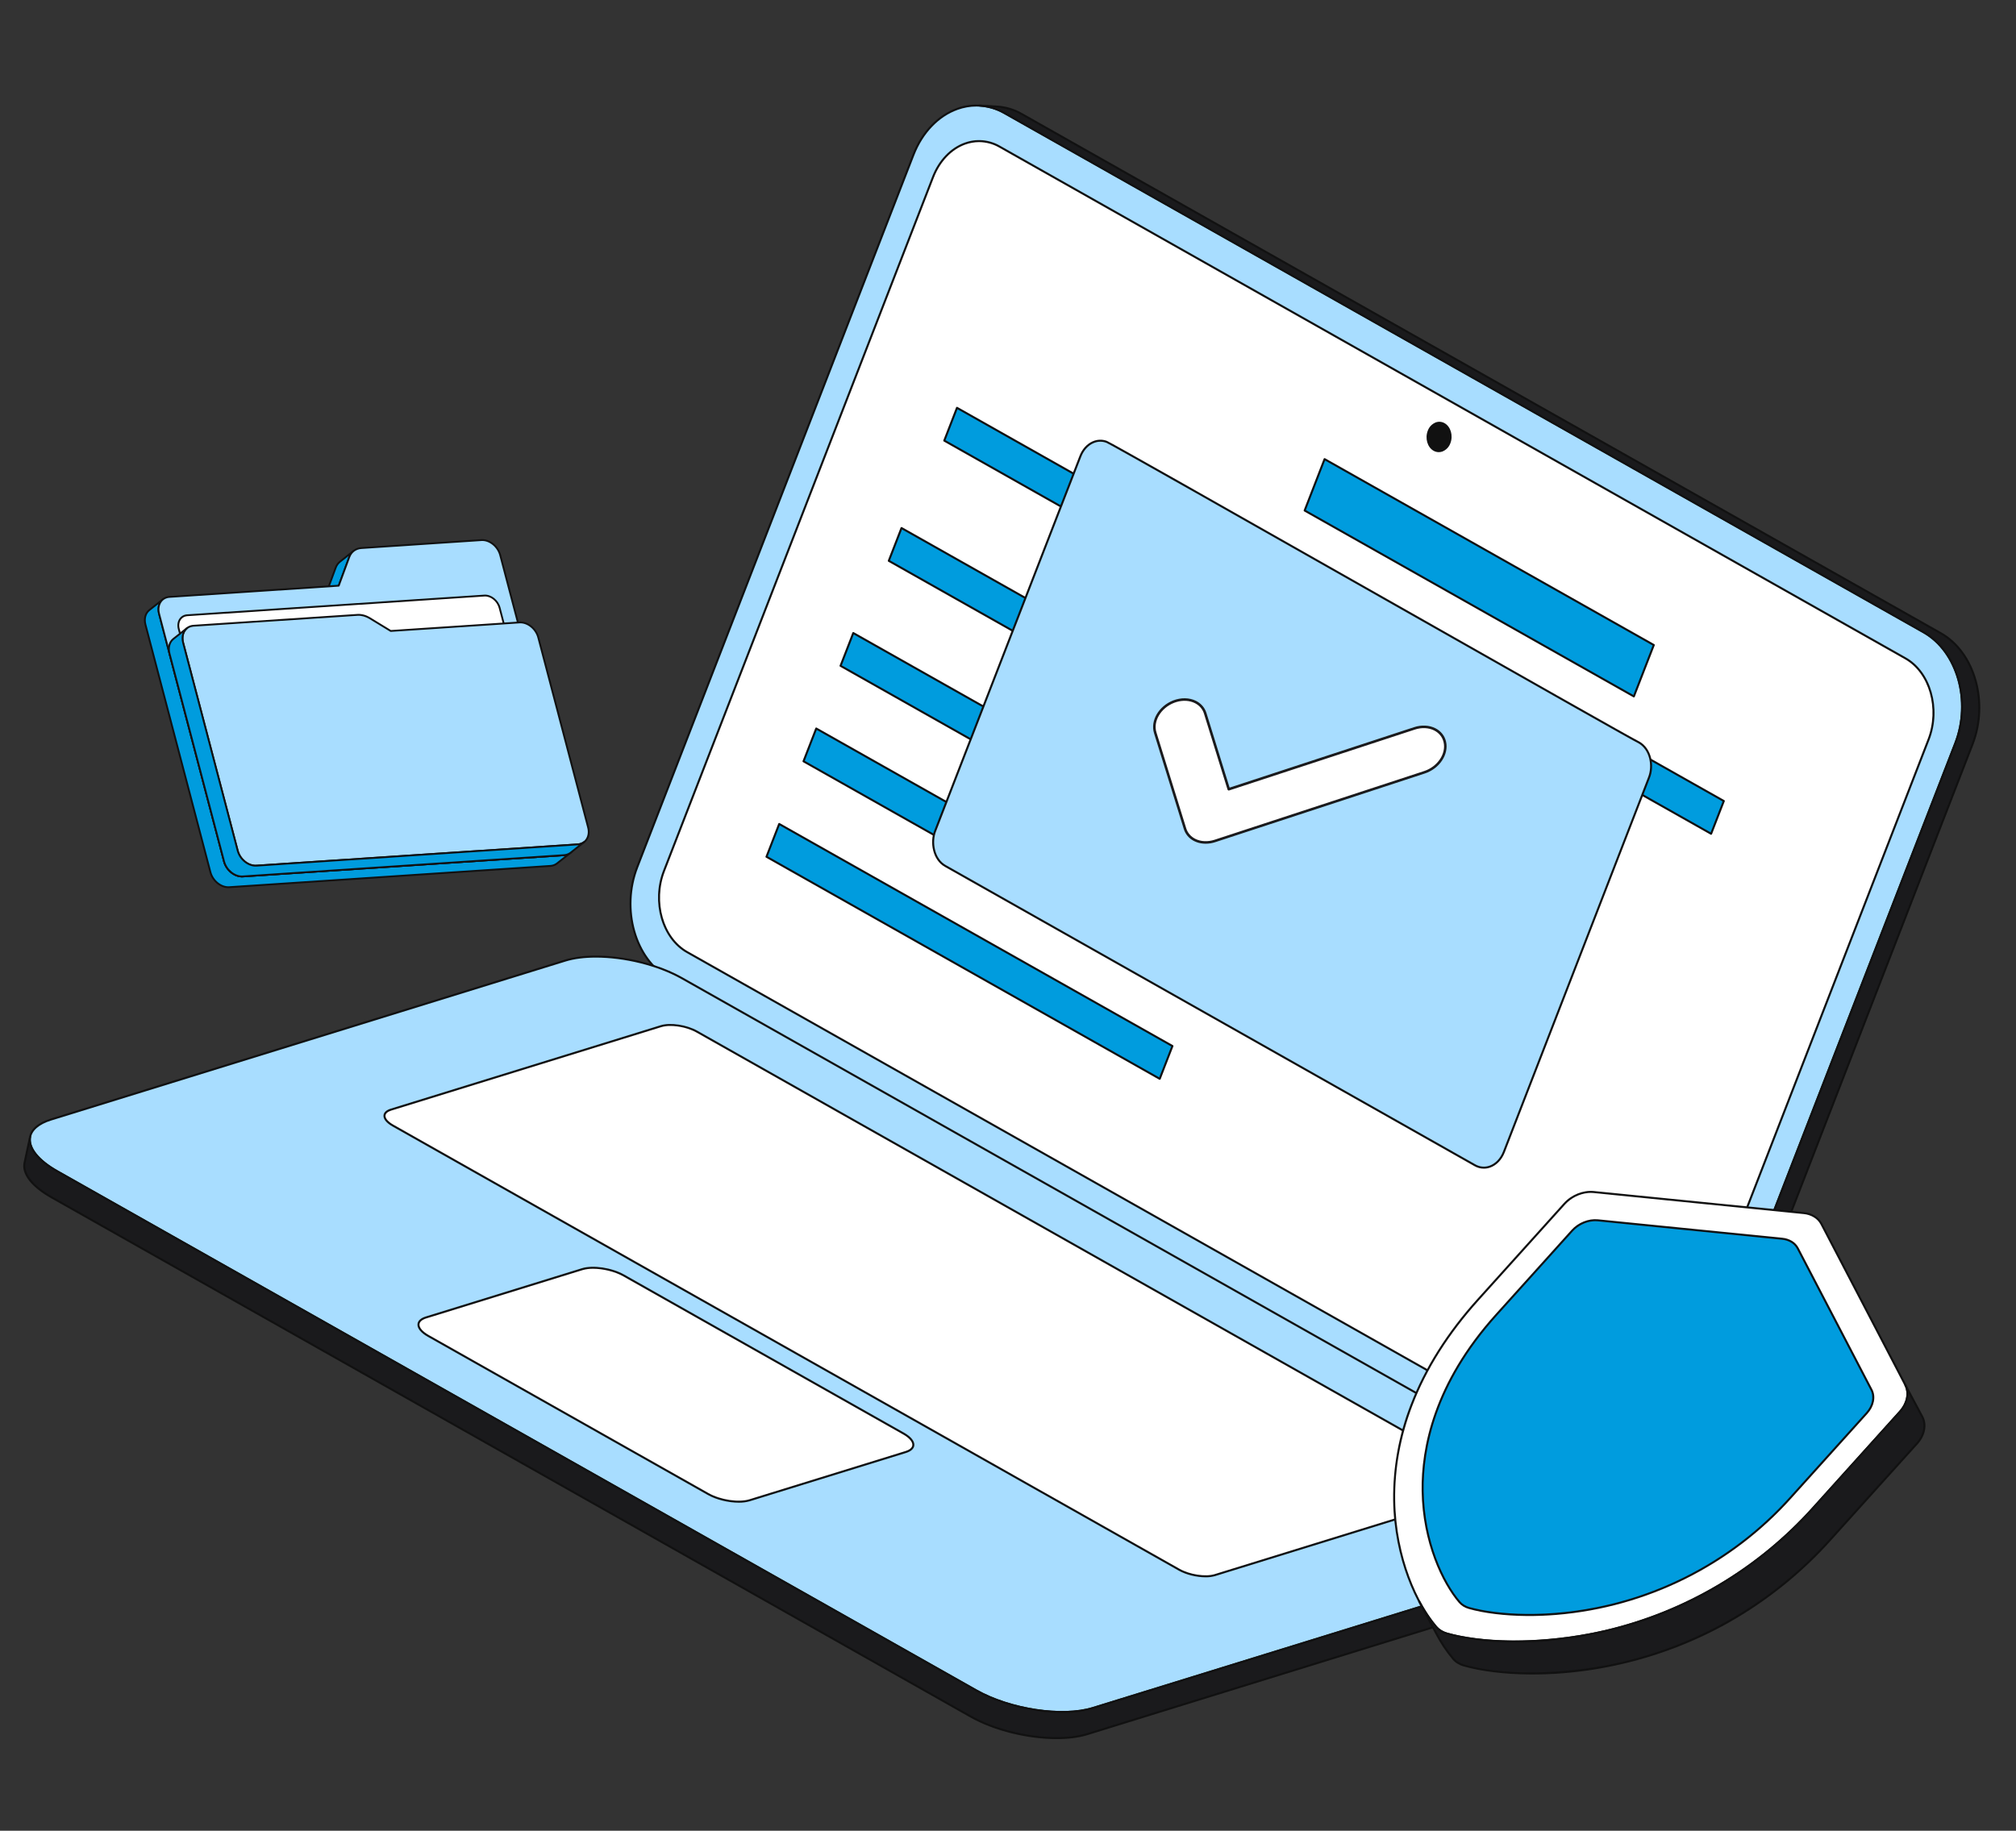
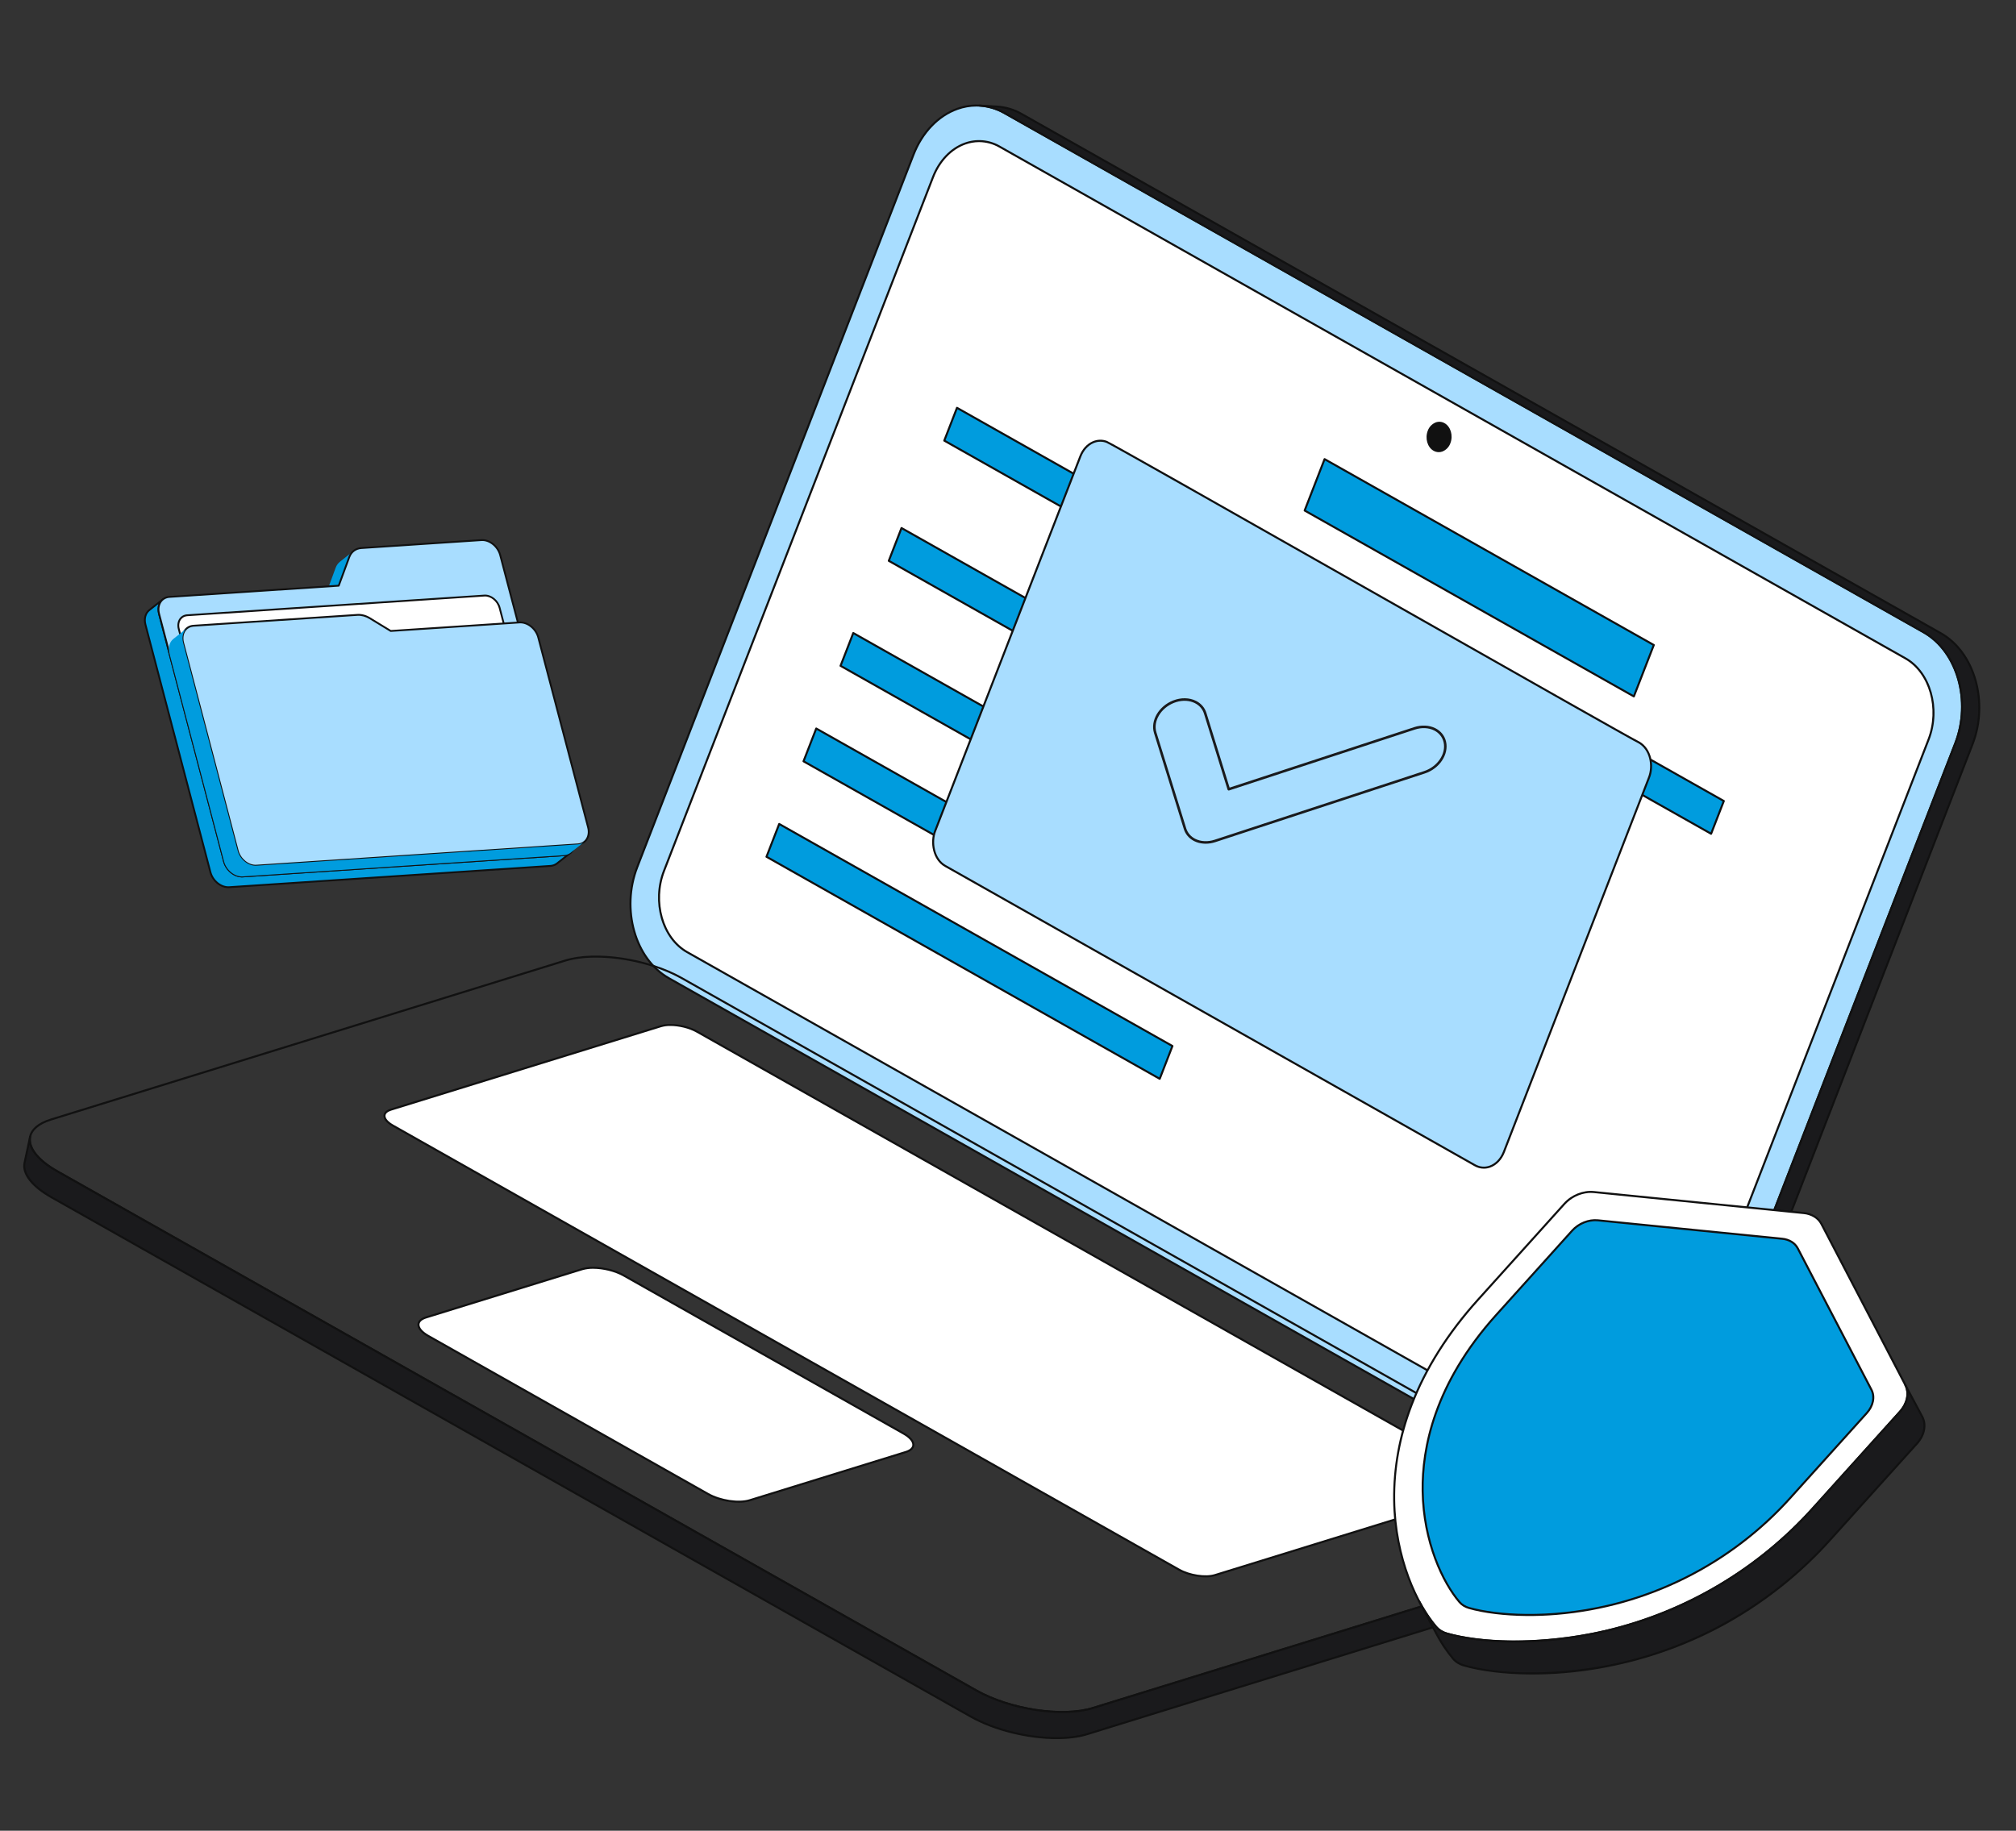
<svg xmlns="http://www.w3.org/2000/svg" width="218" height="198" viewBox="0 0 218 198" fill="none">
  <rect x="0" y="0" width="218" height="198" fill="#333333" stroke="none" />
  <g clip-path="url(#clip0_2008_1682)">
    <path d="M36.296 61.408C36.395 61.138 36.557 60.914 36.765 60.75L38.239 59.586C38.031 59.75 37.869 59.974 37.77 60.244L36.628 63.344L35.154 64.508L36.296 61.408Z" fill="#009CDE" />
-     <path d="M35.164 64.606C35.182 64.604 35.2 64.597 35.215 64.585L36.689 63.421C36.703 63.41 36.714 63.395 36.721 63.378L37.863 60.279C37.954 60.03 38.105 59.818 38.3 59.663C38.321 59.647 38.334 59.623 38.337 59.597C38.34 59.572 38.333 59.545 38.317 59.525C38.3 59.504 38.277 59.491 38.251 59.488C38.225 59.485 38.199 59.492 38.178 59.509L36.704 60.672C36.48 60.849 36.307 61.092 36.204 61.374L35.061 64.474C35.056 64.489 35.054 64.506 35.056 64.523C35.059 64.539 35.066 64.555 35.076 64.568C35.086 64.581 35.1 64.592 35.115 64.598C35.13 64.605 35.147 64.608 35.164 64.606ZM36.545 63.283L35.368 64.213L36.389 61.442L36.389 61.442C36.479 61.194 36.631 60.982 36.826 60.827L37.709 60.13C37.698 60.157 37.687 60.183 37.677 60.21L36.545 63.283Z" fill="#111111" />
    <path d="M16.15 65.981L17.624 64.817C17.212 65.143 17.03 65.733 17.201 66.387L24.228 93.166C24.478 94.119 25.387 94.847 26.258 94.79L60.999 92.488C61.273 92.47 61.51 92.376 61.699 92.227L60.225 93.391C60.036 93.54 59.798 93.634 59.525 93.652L24.784 95.953C23.913 96.011 23.004 95.283 22.754 94.329L15.727 67.551C15.556 66.897 15.738 66.307 16.15 65.981Z" fill="#009CDE" />
    <path d="M59.584 93.746C59.848 93.719 60.09 93.624 60.286 93.468L61.76 92.305L61.761 92.304C61.781 92.288 61.794 92.264 61.797 92.238C61.8 92.212 61.793 92.186 61.777 92.166C61.761 92.145 61.737 92.132 61.711 92.129C61.685 92.126 61.659 92.133 61.638 92.149C61.46 92.29 61.237 92.374 60.992 92.389L26.251 94.691C25.427 94.746 24.562 94.05 24.323 93.141L17.297 66.362C17.142 65.77 17.29 65.209 17.683 64.897L17.685 64.895C17.706 64.879 17.719 64.855 17.722 64.829C17.725 64.803 17.718 64.777 17.701 64.756C17.685 64.736 17.662 64.722 17.636 64.719C17.61 64.716 17.584 64.724 17.563 64.74L16.089 65.904C15.631 66.265 15.456 66.906 15.632 67.576L22.658 94.355C22.92 95.351 23.876 96.113 24.79 96.052L59.531 93.75C59.549 93.749 59.567 93.748 59.584 93.746ZM61.095 92.578L60.164 93.313C59.986 93.454 59.763 93.537 59.518 93.553L24.777 95.855C23.953 95.909 23.088 95.214 22.849 94.304L15.823 67.526C15.667 66.933 15.816 66.371 16.211 66.059L17.14 65.325C17.02 65.645 17.004 66.023 17.106 66.412L24.132 93.191C24.394 94.187 25.35 94.948 26.264 94.888L61.005 92.587C61.035 92.585 61.066 92.582 61.095 92.578Z" fill="#111111" />
    <path d="M39.072 59.275C38.463 59.315 37.978 59.677 37.77 60.244L36.628 63.344L18.325 64.556C17.454 64.614 16.951 65.433 17.201 66.387L24.227 93.166C24.478 94.119 25.387 94.847 26.258 94.79L60.998 92.488C61.87 92.43 62.374 91.609 62.124 90.655L54.09 60.038C53.84 59.085 52.929 58.357 52.058 58.415L39.072 59.275Z" fill="#A8DDFF" />
    <path d="M61.059 92.582C61.451 92.542 61.788 92.351 62.011 92.042C62.28 91.667 62.356 91.152 62.219 90.63L54.186 60.013C53.924 59.017 52.967 58.255 52.051 58.316L39.065 59.176C38.417 59.219 37.899 59.606 37.677 60.21L36.557 63.25L18.318 64.458C17.903 64.485 17.546 64.678 17.313 65.002C17.044 65.375 16.969 65.889 17.106 66.412L24.132 93.191C24.393 94.187 25.35 94.949 26.264 94.888L61.005 92.587C61.023 92.585 61.041 92.584 61.059 92.582ZM39.072 59.275L39.078 59.373L52.065 58.513C52.89 58.458 53.756 59.154 53.995 60.063L62.028 90.68C62.151 91.145 62.086 91.6 61.851 91.926C61.653 92.201 61.35 92.366 60.992 92.389L26.251 94.691C25.427 94.746 24.562 94.05 24.323 93.14L17.297 66.362C17.175 65.897 17.239 65.443 17.473 65.117C17.671 64.843 17.974 64.678 18.331 64.655L36.635 63.443C36.672 63.441 36.707 63.415 36.721 63.378L37.863 60.279C38.056 59.749 38.508 59.411 39.078 59.373L39.072 59.275Z" fill="#111111" />
    <path d="M20.247 66.542L52.379 64.414C53.084 64.367 53.822 64.956 54.025 65.731L60.177 89.177C60.38 89.952 59.972 90.617 59.267 90.664L27.134 92.792C26.429 92.839 25.689 92.25 25.486 91.475L19.334 68.029C19.131 67.254 19.541 66.589 20.247 66.542Z" fill="white" />
    <path d="M59.317 90.759C59.641 90.726 59.918 90.569 60.101 90.314C60.323 90.006 60.385 89.582 60.272 89.152L54.12 65.706C53.906 64.889 53.122 64.266 52.372 64.315L20.24 66.444C19.897 66.466 19.602 66.626 19.41 66.894C19.188 67.202 19.126 67.625 19.238 68.054L25.39 91.501C25.605 92.317 26.39 92.941 27.141 92.891L59.273 90.762C59.288 90.761 59.303 90.76 59.317 90.759ZM20.216 66.644C20.229 66.643 20.241 66.642 20.253 66.641L52.385 64.512C53.045 64.468 53.738 65.026 53.929 65.756L60.081 89.202C60.179 89.575 60.128 89.938 59.941 90.198C59.784 90.416 59.543 90.547 59.26 90.565L27.128 92.694C26.466 92.738 25.773 92.18 25.581 91.45L19.429 68.004C19.331 67.632 19.383 67.269 19.57 67.009C19.721 66.8 19.949 66.671 20.216 66.644Z" fill="#111111" />
    <path d="M20.923 67.676C20.052 67.734 19.549 68.555 19.8 69.509L25.702 92.002C25.952 92.955 26.86 93.683 27.732 93.626L62.472 91.324C63.344 91.266 63.848 90.445 63.598 89.491L58.207 68.945C57.956 67.991 57.045 67.263 56.174 67.321L42.253 68.243L39.979 66.857C39.555 66.597 39.091 66.472 38.658 66.501L20.923 67.676Z" fill="#A8DDFF" />
    <path d="M62.533 91.418C62.925 91.378 63.262 91.188 63.485 90.878C63.755 90.503 63.83 89.989 63.693 89.466L58.302 68.919C58.041 67.923 57.083 67.162 56.168 67.222L42.277 68.142L40.031 66.772C39.591 66.504 39.102 66.373 38.651 66.403L20.916 67.578C20.5 67.606 20.145 67.798 19.912 68.121C19.643 68.496 19.567 69.011 19.704 69.534L25.606 92.027C25.867 93.023 26.824 93.785 27.738 93.724L62.479 91.423C62.497 91.422 62.515 91.42 62.533 91.418ZM20.883 67.779C20.898 67.777 20.914 67.776 20.929 67.775L38.664 66.6C39.074 66.573 39.523 66.694 39.928 66.941L42.201 68.327C42.219 68.338 42.239 68.343 42.259 68.341L56.181 67.419C57.007 67.365 57.873 68.06 58.111 68.97L63.502 89.516C63.624 89.981 63.56 90.436 63.325 90.763C63.127 91.037 62.823 91.203 62.466 91.226L27.725 93.527C26.901 93.582 26.036 92.886 25.797 91.977L19.895 69.484C19.773 69.018 19.838 68.563 20.073 68.237C20.261 67.974 20.548 67.813 20.883 67.779Z" fill="#111111" />
    <path d="M18.749 69.1L20.223 67.937C19.811 68.263 19.628 68.855 19.8 69.509L25.702 92.002C25.952 92.955 26.861 93.683 27.732 93.626L27.732 93.626L62.473 91.324C62.746 91.306 62.984 91.212 63.173 91.063L61.699 92.227C61.51 92.376 61.272 92.47 60.999 92.488L26.258 94.789C25.387 94.847 24.478 94.119 24.228 93.165L18.326 70.673C18.154 70.019 18.337 69.427 18.749 69.1Z" fill="#009CDE" />
-     <path d="M61.058 92.582C61.321 92.555 61.563 92.46 61.76 92.305L63.233 91.142L63.234 91.141C63.255 91.124 63.268 91.101 63.271 91.075C63.273 91.062 63.272 91.049 63.268 91.036C63.265 91.024 63.259 91.012 63.251 91.002C63.243 90.992 63.233 90.983 63.221 90.977C63.21 90.971 63.198 90.967 63.185 90.965C63.159 90.962 63.133 90.969 63.112 90.986C62.934 91.126 62.711 91.21 62.466 91.226L27.725 93.527C26.901 93.582 26.036 92.886 25.797 91.977L19.895 69.484C19.739 68.89 19.889 68.327 20.285 68.015C20.295 68.007 20.303 67.997 20.309 67.985C20.316 67.974 20.32 67.962 20.321 67.949C20.323 67.936 20.322 67.923 20.318 67.91C20.315 67.898 20.309 67.886 20.301 67.876C20.293 67.866 20.283 67.857 20.272 67.851C20.26 67.844 20.248 67.841 20.235 67.839C20.222 67.837 20.209 67.838 20.197 67.842C20.184 67.846 20.172 67.852 20.162 67.859L20.161 67.861L18.688 69.023C18.23 69.385 18.054 70.027 18.23 70.698L24.132 93.191C24.394 94.188 25.35 94.949 26.264 94.888L61.005 92.587C61.023 92.586 61.04 92.584 61.058 92.582ZM62.569 91.414L61.638 92.149C61.459 92.29 61.236 92.374 60.992 92.39L26.251 94.691C25.427 94.746 24.562 94.05 24.323 93.141L18.421 70.648C18.265 70.054 18.415 69.491 18.811 69.178L19.739 68.445C19.618 68.765 19.602 69.145 19.704 69.534L25.606 92.027C25.868 93.023 26.824 93.785 27.738 93.724L62.479 91.423C62.509 91.421 62.539 91.418 62.569 91.414Z" fill="#111111" />
  </g>
  <g clip-path="url(#clip1_2008_1682)">
    <path d="M208.006 68.378C211.669 70.448 213.206 75.826 211.436 80.394L181.567 157.439C179.796 162.007 175.39 164.028 171.727 161.958L72.338 105.803C68.675 103.733 67.138 98.354 68.908 93.787L98.778 16.741C100.548 12.174 104.954 10.153 108.617 12.223L208.006 68.378Z" fill="#A8DDFF" />
    <path d="M174.754 162.878C173.673 162.874 172.611 162.59 171.673 162.053L72.284 105.898C68.58 103.805 67.02 98.354 68.806 93.747L98.675 16.701C99.623 14.259 101.376 12.426 103.486 11.671C104.331 11.365 105.233 11.247 106.129 11.326C107.025 11.405 107.892 11.678 108.671 12.127L208.06 68.282C211.764 70.375 213.324 75.825 211.538 80.432L181.669 157.478C180.722 159.921 178.968 161.754 176.858 162.508C176.183 162.751 175.471 162.876 174.754 162.878ZM105.589 11.521C104.897 11.523 104.21 11.643 103.559 11.878C101.509 12.61 99.803 14.397 98.879 16.78L69.01 93.826C67.261 98.336 68.778 103.666 72.391 105.707L171.78 161.862C172.532 162.296 173.369 162.559 174.234 162.635C175.098 162.711 175.969 162.598 176.784 162.302C178.835 161.57 180.54 159.783 181.464 157.4L211.334 80.354C213.082 75.844 211.565 70.514 207.952 68.473L108.563 12.318C107.658 11.799 106.633 11.525 105.589 11.521Z" fill="#111111" />
    <path d="M206.04 71.202L108.081 15.854C105.402 14.341 102.184 15.82 100.891 19.156L71.799 94.2C70.505 97.534 71.627 101.463 74.306 102.977L172.265 158.324C174.942 159.837 178.159 158.36 179.452 155.024L208.545 79.98C209.838 76.645 208.717 72.714 206.04 71.202Z" fill="white" />
    <path d="M174.476 159.026C173.682 159.024 172.901 158.815 172.212 158.42L74.252 103.072C71.533 101.536 70.386 97.538 71.696 94.16L100.789 19.117C101.484 17.323 102.771 15.978 104.321 15.424C104.943 15.199 105.606 15.112 106.265 15.17C106.924 15.228 107.562 15.429 108.135 15.759L206.095 71.106C208.813 72.642 209.957 76.641 208.647 80.02L179.555 155.064C178.86 156.856 177.573 158.201 176.024 158.755C175.528 158.934 175.004 159.025 174.476 159.026ZM105.868 15.371C105.366 15.372 104.868 15.46 104.395 15.63C102.905 16.162 101.665 17.462 100.993 19.195L71.9 94.239C70.628 97.519 71.731 101.397 74.359 102.882L172.319 158.229C172.864 158.544 173.471 158.735 174.098 158.79C174.726 158.845 175.357 158.763 175.949 158.549C177.438 158.017 178.678 156.718 179.35 154.985L208.442 79.941C209.715 76.659 208.613 72.781 205.986 71.297L108.027 15.949C107.37 15.573 106.626 15.374 105.868 15.371Z" fill="#111111" />
    <path d="M156.155 45.863C155.536 45.513 154.792 45.855 154.493 46.626C154.195 47.396 154.453 48.307 155.071 48.657C155.69 49.006 156.437 48.663 156.736 47.893C157.034 47.122 156.773 46.212 156.155 45.863Z" fill="#111111" />
    <path d="M155.582 48.903C155.384 48.902 155.189 48.85 155.017 48.752C154.355 48.377 154.074 47.406 154.391 46.586C154.463 46.383 154.577 46.197 154.727 46.041C154.876 45.886 155.057 45.764 155.258 45.684C155.413 45.628 155.578 45.607 155.742 45.621C155.906 45.635 156.065 45.685 156.208 45.768C156.873 46.143 157.155 47.114 156.838 47.932C156.766 48.136 156.651 48.322 156.501 48.478C156.352 48.633 156.17 48.755 155.969 48.835C155.845 48.88 155.714 48.903 155.582 48.903ZM155.643 45.836C155.537 45.836 155.431 45.854 155.331 45.89C155.16 45.959 155.006 46.065 154.879 46.198C154.752 46.332 154.656 46.491 154.595 46.665C154.315 47.388 154.553 48.238 155.125 48.562C155.241 48.628 155.37 48.669 155.503 48.681C155.636 48.692 155.77 48.675 155.896 48.629C156.067 48.56 156.221 48.455 156.349 48.321C156.476 48.187 156.573 48.027 156.634 47.853C156.913 47.132 156.674 46.282 156.101 45.958C155.961 45.878 155.804 45.836 155.643 45.836Z" fill="#111111" />
    <path d="M208.006 68.378C211.669 70.448 213.206 75.826 211.436 80.394L181.566 157.439C180.215 160.925 177.328 162.928 174.408 162.76L176.27 162.867C179.19 163.035 182.076 161.032 183.428 157.546L213.297 80.5C215.068 75.933 213.531 70.554 209.867 68.485L110.479 12.329C109.658 11.859 108.741 11.584 107.797 11.527L105.935 11.42C106.879 11.477 107.797 11.752 108.617 12.223L208.006 68.378Z" fill="#1A1A1C" />
    <path d="M176.621 162.987C176.502 162.987 176.383 162.983 176.264 162.976L174.402 162.87C174.373 162.868 174.346 162.855 174.326 162.833C174.307 162.811 174.297 162.783 174.299 162.754C174.301 162.725 174.314 162.698 174.335 162.678C174.357 162.659 174.386 162.649 174.415 162.651C174.53 162.658 174.644 162.661 174.759 162.661C177.606 162.661 180.212 160.631 181.464 157.4L211.334 80.354C213.082 75.844 211.565 70.514 207.952 68.473L108.563 12.318C107.758 11.855 106.856 11.585 105.929 11.529C105.9 11.527 105.873 11.514 105.853 11.493C105.834 11.471 105.824 11.443 105.826 11.414C105.828 11.385 105.841 11.357 105.862 11.338C105.884 11.319 105.912 11.309 105.942 11.31L107.803 11.417C108.764 11.476 109.698 11.755 110.532 12.234L209.921 68.389C213.625 70.482 215.185 75.933 213.399 80.54L183.53 157.586C182.244 160.903 179.559 162.987 176.621 162.987ZM176.047 162.745L176.277 162.758C179.257 162.93 182.023 160.868 183.326 157.507L213.196 80.461C214.944 75.951 213.427 70.621 209.814 68.58L110.425 12.425C109.62 11.962 108.718 11.692 107.791 11.636L107.542 11.622C107.934 11.754 108.311 11.924 108.671 12.127L208.06 68.282C211.764 70.375 213.324 75.826 211.538 80.433L181.668 157.479C180.573 160.304 178.463 162.234 176.047 162.745Z" fill="#111111" />
-     <path d="M173.12 161.946C176.785 164.017 177.084 166.52 173.787 167.54L118.17 184.734C114.873 185.753 109.232 184.901 105.567 182.83L6.18 126.676C2.515 124.605 2.216 122.101 5.513 121.082L61.13 103.889C64.427 102.869 70.067 103.721 73.733 105.792L173.12 161.946Z" fill="#A8DDFF" />
    <path d="M114.87 185.271C111.789 185.271 108.14 184.409 105.513 182.925L6.127 126.771C4.09 125.62 2.996 124.278 3.124 123.087C3.223 122.166 4.06 121.417 5.481 120.978L61.098 103.784C64.414 102.759 70.106 103.617 73.787 105.697L173.174 161.851C175.21 163.002 176.304 164.344 176.176 165.535C176.077 166.456 175.24 167.205 173.819 167.645L118.202 184.838C117.252 185.132 116.107 185.271 114.87 185.271ZM64.439 103.568C63.222 103.568 62.097 103.704 61.163 103.993L5.546 121.187C4.214 121.598 3.431 122.282 3.342 123.11C3.223 124.21 4.278 125.475 6.234 126.58L105.621 182.734C109.257 184.789 114.872 185.639 118.138 184.629L173.755 167.435C175.087 167.024 175.87 166.34 175.959 165.511C176.077 164.411 175.023 163.146 173.066 162.041L73.68 105.887C71.083 104.42 67.477 103.568 64.439 103.568Z" fill="#111111" />
    <path d="M160.372 159.607L75.356 111.572C74.228 110.935 72.49 110.672 71.474 110.986L42.278 120.012C41.263 120.326 41.357 121.097 42.486 121.734L127.501 169.769C128.63 170.406 130.364 170.668 131.379 170.355L160.575 161.329C161.59 161.015 161.5 160.245 160.372 159.607" fill="white" />
    <path d="M130.366 170.594C129.404 170.594 128.266 170.326 127.448 169.863L42.432 121.829C41.777 121.459 41.425 121.018 41.468 120.62C41.502 120.305 41.779 120.051 42.246 119.907L71.442 110.882C72.481 110.561 74.261 110.828 75.41 111.477L160.426 159.511C161.08 159.881 161.43 160.321 161.387 160.719C161.353 161.034 161.076 161.288 160.608 161.433L131.412 170.458C131.072 170.555 130.72 170.6 130.366 170.594ZM72.496 110.962C72.162 110.956 71.828 110.999 71.506 111.09L42.311 120.116C41.932 120.233 41.71 120.42 41.686 120.643C41.653 120.946 41.972 121.318 42.539 121.639L127.555 169.673C128.658 170.296 130.359 170.555 131.347 170.249L160.543 161.224C160.923 161.106 161.145 160.918 161.169 160.695C161.202 160.392 160.884 160.021 160.318 159.702L75.302 111.667C74.513 111.221 73.417 110.962 72.496 110.962Z" fill="#111111" />
    <path d="M97.713 155.049L67.441 137.945C66.137 137.209 64.129 136.905 62.954 137.268L46.064 142.49C44.891 142.852 44.998 143.744 46.301 144.481L76.573 161.584C77.877 162.321 79.886 162.624 81.059 162.262L97.949 157.041C99.124 156.678 99.018 155.786 97.714 155.049" fill="white" />
    <path d="M79.886 162.523C78.777 162.523 77.464 162.213 76.519 161.679L46.248 144.576C45.498 144.152 45.095 143.649 45.144 143.196C45.183 142.838 45.498 142.551 46.032 142.385L62.922 137.164C64.119 136.794 66.171 137.102 67.495 137.85L97.766 154.954C98.516 155.378 98.919 155.881 98.87 156.334C98.831 156.691 98.516 156.98 97.981 157.145L81.091 162.366C80.699 162.477 80.293 162.53 79.886 162.523ZM64.136 137.224C63.748 137.217 63.361 137.267 62.987 137.373L46.097 142.594C45.652 142.732 45.391 142.954 45.362 143.219C45.324 143.576 45.695 144.012 46.356 144.386L76.627 161.489C77.906 162.212 79.88 162.512 81.026 162.158L97.916 156.936C98.362 156.798 98.624 156.576 98.653 156.31C98.691 155.953 98.32 155.517 97.659 155.144L67.388 138.041C66.473 137.524 65.204 137.224 64.136 137.224Z" fill="#111111" />
    <path d="M173.787 167.54L118.17 184.734C114.873 185.753 109.232 184.901 105.567 182.83L6.18 126.676C4.007 125.448 3.018 124.068 3.259 122.936L2.657 125.758C2.416 126.89 3.406 128.27 5.579 129.498L104.966 185.652C108.631 187.723 114.271 188.575 117.568 187.556L173.186 170.362C174.528 169.947 175.274 169.286 175.44 168.509L176.041 165.687C175.876 166.464 175.129 167.125 173.787 167.54Z" fill="#1A1A1C" />
    <path d="M114.268 188.093C111.187 188.093 107.538 187.231 104.912 185.747L5.525 129.593C3.371 128.376 2.287 126.97 2.55 125.735L3.152 122.913C3.158 122.885 3.175 122.86 3.2 122.845C3.224 122.829 3.253 122.824 3.282 122.83C3.31 122.836 3.335 122.853 3.351 122.877C3.366 122.901 3.372 122.93 3.366 122.959C3.128 124.077 4.2 125.431 6.234 126.581L105.621 182.735C109.257 184.789 114.872 185.639 118.138 184.629L173.755 167.435C175.017 167.045 175.771 166.433 175.935 165.664C175.937 165.65 175.943 165.636 175.951 165.625C175.959 165.613 175.97 165.602 175.982 165.595C175.994 165.587 176.007 165.581 176.022 165.579C176.036 165.576 176.05 165.576 176.065 165.579C176.079 165.582 176.092 165.588 176.104 165.596C176.116 165.604 176.126 165.615 176.134 165.627C176.142 165.639 176.147 165.653 176.149 165.667C176.152 165.681 176.152 165.696 176.149 165.71L175.547 168.532C175.365 169.383 174.56 170.052 173.218 170.467L117.601 187.661C116.651 187.954 115.505 188.093 114.268 188.093ZM3.185 123.805L2.764 125.781C2.526 126.899 3.598 128.253 5.632 129.403L105.019 185.557C108.655 187.611 114.27 188.461 117.536 187.451L173.153 170.258C174.415 169.867 175.169 169.255 175.332 168.486L175.755 166.506C175.362 166.984 174.708 167.37 173.819 167.645L118.202 184.839C114.887 185.864 109.194 185.005 105.513 182.925L6.126 126.771C4.478 125.84 3.456 124.797 3.185 123.805Z" fill="#111111" />
  </g>
  <g clip-path="url(#clip2_2008_1682)">
    <path d="M178.833 69.762L143.234 49.656L141.078 55.215L176.677 75.32L178.833 69.762Z" fill="#009CDE" />
    <path d="M176.677 75.43C176.658 75.43 176.639 75.425 176.623 75.415L141.024 55.31C141.002 55.297 140.984 55.277 140.975 55.252C140.967 55.227 140.967 55.2 140.976 55.176L143.132 49.617C143.138 49.602 143.147 49.589 143.158 49.578C143.169 49.567 143.183 49.559 143.197 49.554C143.212 49.548 143.228 49.546 143.243 49.548C143.259 49.549 143.274 49.554 143.288 49.562L178.887 69.667C178.934 69.693 178.954 69.751 178.935 69.801L176.779 75.36C176.771 75.38 176.757 75.398 176.739 75.411C176.72 75.423 176.699 75.43 176.677 75.43H176.677ZM141.214 55.167L176.621 75.163L178.697 69.81L143.29 49.813L141.214 55.167Z" fill="#111111" />
    <path d="M156.577 69.786L139.227 59.987L137.852 63.533L155.202 73.331L156.577 69.786Z" fill="#009CDE" />
    <path d="M155.202 73.441C155.183 73.441 155.165 73.436 155.148 73.426L137.799 63.628C137.776 63.615 137.758 63.594 137.75 63.569C137.741 63.545 137.741 63.518 137.751 63.493L139.126 59.948C139.131 59.933 139.14 59.92 139.151 59.909C139.163 59.898 139.176 59.89 139.191 59.884C139.206 59.879 139.221 59.877 139.237 59.878C139.253 59.88 139.268 59.884 139.281 59.892L156.631 69.691C156.678 69.717 156.699 69.775 156.679 69.825L155.304 73.371C155.296 73.391 155.282 73.409 155.264 73.421C155.246 73.434 155.224 73.441 155.202 73.441ZM137.988 63.484L155.146 73.174L156.441 69.834L139.284 60.144L137.988 63.484Z" fill="#111111" />
    <path d="M186.405 86.632L159.802 71.607L158.427 75.152L185.03 90.178L186.405 86.632Z" fill="#009CDE" />
    <path d="M185.03 90.287C185.011 90.287 184.993 90.282 184.976 90.272L158.373 75.248C158.35 75.235 158.333 75.214 158.324 75.189C158.315 75.165 158.315 75.138 158.325 75.113L159.7 71.567C159.706 71.553 159.714 71.54 159.726 71.529C159.737 71.518 159.75 71.509 159.765 71.504C159.78 71.499 159.796 71.497 159.811 71.498C159.827 71.499 159.842 71.504 159.856 71.512L186.459 86.537C186.506 86.564 186.527 86.621 186.507 86.671L185.132 90.217C185.124 90.237 185.11 90.255 185.092 90.268C185.074 90.28 185.052 90.287 185.03 90.287ZM158.562 75.104L184.974 90.02L186.269 86.68L159.858 71.764L158.562 75.104Z" fill="#111111" />
    <path d="M118.869 83.49L92.268 68.466L90.893 72.012L117.494 87.036L118.869 83.49Z" fill="#009CDE" />
    <path d="M117.494 87.145C117.476 87.145 117.457 87.14 117.441 87.131L90.839 72.107C90.816 72.094 90.799 72.073 90.79 72.049C90.781 72.024 90.782 71.997 90.791 71.972L92.166 68.427C92.172 68.412 92.181 68.399 92.192 68.388C92.203 68.377 92.216 68.369 92.231 68.364C92.246 68.358 92.262 68.356 92.277 68.358C92.293 68.359 92.308 68.364 92.322 68.371L118.923 83.395C118.97 83.422 118.991 83.479 118.971 83.53L117.596 87.075C117.588 87.096 117.574 87.113 117.556 87.126C117.538 87.138 117.517 87.145 117.495 87.145H117.494ZM91.029 71.963L117.438 86.879L118.734 83.539L92.324 68.623L91.029 71.963Z" fill="#111111" />
    <path d="M143.857 110.19L88.263 78.792L86.888 82.337L142.481 113.735L143.857 110.19Z" fill="#009CDE" />
    <path d="M142.481 113.844C142.463 113.844 142.444 113.84 142.428 113.83L86.835 82.432C86.812 82.42 86.794 82.399 86.785 82.374C86.777 82.35 86.777 82.323 86.786 82.298L88.162 78.752C88.167 78.738 88.176 78.725 88.187 78.714C88.198 78.703 88.212 78.695 88.227 78.689C88.241 78.684 88.257 78.682 88.273 78.683C88.288 78.685 88.303 78.689 88.317 78.697L143.91 110.095C143.958 110.121 143.978 110.179 143.958 110.229L142.583 113.775C142.575 113.795 142.561 113.813 142.543 113.825C142.525 113.838 142.503 113.844 142.481 113.844ZM87.024 82.289L142.425 113.578L143.721 110.238L88.32 78.949L87.024 82.289Z" fill="#111111" />
    <path d="M126.782 113.133L84.259 89.117L82.883 92.663L125.406 116.679L126.782 113.133Z" fill="#009CDE" />
    <path d="M125.406 116.788C125.388 116.788 125.369 116.783 125.353 116.774L82.83 92.758C82.807 92.745 82.79 92.724 82.781 92.7C82.772 92.675 82.772 92.648 82.782 92.624L84.157 89.078C84.163 89.063 84.171 89.05 84.183 89.039C84.194 89.028 84.207 89.02 84.222 89.014C84.237 89.009 84.253 89.007 84.268 89.008C84.284 89.01 84.299 89.014 84.313 89.022L126.835 113.038C126.882 113.065 126.903 113.122 126.883 113.172L125.508 116.718C125.5 116.739 125.486 116.756 125.468 116.769C125.45 116.781 125.428 116.788 125.406 116.788ZM83.019 92.614L125.35 116.522L126.646 113.182L84.315 89.274L83.019 92.614Z" fill="#111111" />
    <path d="M135.116 38.02L105.789 21.456L91.623 57.984L93.917 53.7C95.118 51.462 97.263 50.355 99.255 50.949L106.748 52.948L109.094 48.04C108.802 46.739 108.801 45.266 109.024 43.742C108.906 43.824 108.79 43.854 108.683 43.822C108.661 43.815 108.64 43.806 108.62 43.795C108.207 43.561 108.108 42.353 108.406 41.009C108.719 39.599 109.349 38.571 109.815 38.714C109.836 38.721 109.856 38.729 109.875 38.74C109.96 38.788 110.032 38.879 110.09 39.004C110.052 35.249 113.237 29.126 117.878 31.747C118.536 32.118 119.222 32.665 119.933 33.419C120.354 33.556 120.734 33.723 121.075 33.916C125.563 36.45 123.411 43.406 121.363 45.265C121.412 45.27 121.457 45.284 121.498 45.307C121.517 45.319 121.536 45.332 121.554 45.347C121.943 45.687 121.692 46.929 120.994 48.121C120.329 49.26 119.497 49.941 119.085 49.708C119.065 49.697 119.046 49.683 119.028 49.668C118.94 49.59 118.886 49.465 118.862 49.305C118.035 50.485 117.098 51.426 116.084 51.988L114.465 57.306L120.578 62.96C122.211 64.433 122.867 67.112 122.215 69.641L120.95 74.547L135.117 38.02" fill="white" />
    <path d="M141.213 106.19C140.826 106.19 140.443 106.089 140.089 105.889L127.432 98.735C126.094 97.978 125.528 96.012 126.172 94.351L131.203 81.368C131.545 80.486 132.18 79.823 132.946 79.549C133.577 79.323 134.249 79.382 134.837 79.715L134.877 79.738L136.363 75.903C137.244 73.629 138.879 71.922 140.848 71.218C142.463 70.641 144.18 70.791 145.682 71.64C149.134 73.591 150.588 78.671 148.924 82.966L147.426 86.83L147.494 86.869C148.832 87.626 149.398 89.592 148.754 91.252L143.723 104.236C143.381 105.119 142.746 105.782 141.981 106.055C141.734 106.144 141.475 106.19 141.213 106.19L141.213 106.19ZM133.713 79.633C133.481 79.633 133.247 79.673 133.019 79.755C132.313 80.007 131.726 80.624 131.407 81.447L126.375 94.43C125.769 95.994 126.292 97.84 127.54 98.545L140.197 105.699C140.729 106 141.337 106.054 141.907 105.85C142.612 105.598 143.2 104.981 143.519 104.157L148.551 91.174C149.157 89.61 148.634 87.764 147.386 87.059L147.236 86.974C147.213 86.961 147.196 86.94 147.187 86.916C147.178 86.891 147.179 86.864 147.188 86.84L148.72 82.887C150.347 78.69 148.936 73.73 145.575 71.83C144.128 71.013 142.476 70.868 140.922 71.424C139.012 72.106 137.425 73.767 136.567 75.981L135.035 79.934C135.029 79.949 135.021 79.962 135.009 79.973C134.998 79.984 134.985 79.992 134.97 79.998C134.955 80.003 134.939 80.005 134.924 80.004C134.908 80.002 134.893 79.998 134.879 79.99L134.729 79.905C134.41 79.724 134.063 79.633 133.713 79.633V79.633ZM145.776 86.133C145.758 86.133 145.739 86.128 145.723 86.118L136.393 80.845C136.37 80.832 136.353 80.812 136.344 80.787C136.335 80.762 136.336 80.735 136.345 80.711L137.877 76.758C138.545 75.034 139.785 73.74 141.279 73.206C142.505 72.767 143.809 72.881 144.951 73.526C147.568 75.006 148.671 78.856 147.41 82.11L145.878 86.063C145.87 86.084 145.856 86.101 145.838 86.114C145.82 86.126 145.799 86.133 145.777 86.133H145.776ZM136.583 80.702L145.72 85.866L147.206 82.031C148.43 78.874 147.37 75.144 144.844 73.716C143.758 73.103 142.518 72.995 141.352 73.411C139.918 73.924 138.725 75.172 138.08 76.837L136.583 80.702Z" fill="#111111" />
    <path d="M138.739 89.415C137.642 88.795 136.324 89.402 135.794 90.769C135.365 91.876 135.584 93.141 136.266 93.912L135.211 96.636C135.051 97.049 135.189 97.532 135.52 97.72C135.852 97.907 136.247 97.725 136.408 97.312L137.463 94.589C138.391 94.727 139.337 94.121 139.766 93.014C140.296 91.647 139.835 90.034 138.739 89.415Z" fill="#111111" />
    <path d="M135.794 97.903C135.679 97.902 135.566 97.872 135.466 97.815C135.085 97.599 134.928 97.064 135.109 96.596L136.141 93.934C135.448 93.106 135.267 91.828 135.693 90.73C135.984 89.977 136.526 89.411 137.179 89.178C137.717 88.985 138.291 89.035 138.792 89.319C139.933 89.964 140.416 91.639 139.868 93.053C139.441 94.153 138.511 94.808 137.534 94.707L136.509 97.352C136.413 97.599 136.234 97.786 136.017 97.863C135.945 97.889 135.87 97.902 135.794 97.903V97.903ZM137.834 89.281C137.639 89.281 137.443 89.315 137.253 89.383C136.659 89.595 136.165 90.115 135.896 90.808C135.49 91.856 135.672 93.075 136.348 93.84C136.375 93.871 136.383 93.914 136.368 93.952L135.313 96.675C135.172 97.038 135.289 97.464 135.574 97.625C135.691 97.691 135.819 97.702 135.943 97.658C136.101 97.602 136.233 97.461 136.306 97.273L137.361 94.549C137.37 94.526 137.387 94.507 137.408 94.495C137.43 94.482 137.455 94.477 137.479 94.481C138.384 94.615 139.263 94.01 139.664 92.974C140.175 91.657 139.735 90.103 138.685 89.509C138.417 89.358 138.127 89.281 137.834 89.281H137.834Z" fill="#111111" />
    <path d="M130.086 59.133L103.484 44.109L102.109 47.655L128.711 62.679L130.086 59.133Z" fill="#009CDE" />
    <path d="M128.711 62.788C128.692 62.788 128.673 62.783 128.657 62.773L102.055 47.75C102.033 47.737 102.015 47.716 102.006 47.691C101.998 47.667 101.998 47.64 102.007 47.615L103.382 44.07C103.388 44.055 103.397 44.042 103.408 44.031C103.419 44.02 103.433 44.012 103.448 44.006C103.462 44.001 103.478 43.999 103.494 44C103.509 44.002 103.524 44.006 103.538 44.014L130.14 59.038C130.187 59.065 130.207 59.122 130.188 59.172L128.813 62.718C128.805 62.739 128.791 62.756 128.772 62.769C128.754 62.781 128.733 62.788 128.711 62.788H128.711ZM102.245 47.606L128.654 62.522L129.95 59.182L103.54 44.266L102.245 47.606Z" fill="#111111" />
    <path d="M124.086 72.133L97.484 57.109L96.109 60.655L122.711 75.679L124.086 72.133Z" fill="#009CDE" />
    <path d="M122.711 75.788C122.692 75.788 122.673 75.783 122.657 75.773L96.055 60.75C96.033 60.737 96.015 60.716 96.006 60.691C95.998 60.667 95.998 60.64 96.007 60.615L97.382 57.07C97.388 57.055 97.397 57.042 97.408 57.031C97.419 57.02 97.433 57.012 97.448 57.006C97.462 57.001 97.478 56.999 97.494 57C97.509 57.002 97.524 57.006 97.538 57.014L124.14 72.038C124.187 72.065 124.207 72.122 124.188 72.172L122.813 75.718C122.805 75.739 122.791 75.756 122.772 75.769C122.754 75.781 122.733 75.788 122.711 75.788H122.711ZM96.245 60.606L122.654 75.522L123.95 72.182L97.54 57.266L96.245 60.606Z" fill="#111111" />
  </g>
  <g clip-path="url(#clip3_2008_1682)">
    <path d="M177.219 80.293C176.808 80.195 120.045 47.852 119.685 47.797C118.581 47.365 117.344 48.014 116.823 49.358L101.135 89.841C100.595 91.158 101.007 92.985 102.225 93.66L159.494 126.03C160.658 126.688 162.057 126.047 162.62 124.594L178.308 84.112C178.846 82.79 178.45 80.989 177.219 80.293Z" fill="#A8DDFF" />
    <path d="M160.456 126.397C160.107 126.397 159.76 126.306 159.44 126.125L102.171 93.755C100.846 93.021 100.508 91.081 101.034 89.799L116.721 49.319C117.009 48.575 117.516 48.013 118.148 47.735C118.658 47.511 119.218 47.497 119.725 47.695L119.724 47.697C120.275 47.937 129.811 53.339 149.563 64.544C162.997 72.166 176.889 80.046 177.253 80.189C177.263 80.192 177.263 80.193 177.272 80.198C178.608 80.953 178.938 82.852 178.409 84.153L162.722 124.634C162.413 125.43 161.84 126.029 161.15 126.275C160.927 126.356 160.693 126.397 160.456 126.397ZM118.987 47.773C118.735 47.773 118.482 47.827 118.236 47.935C117.658 48.189 117.192 48.709 116.925 49.398L101.237 89.88C100.745 91.079 101.052 92.886 102.277 93.564L159.548 125.935C160.024 126.204 160.567 126.252 161.076 126.07C161.707 125.845 162.233 125.292 162.518 124.555L178.207 84.072C178.701 82.856 178.4 81.086 177.165 80.388L177.165 80.388C176.576 80.113 167.722 75.097 149.455 64.734C135.025 56.548 120.104 48.084 119.655 47.902C119.652 47.901 119.649 47.9 119.645 47.899C119.436 47.816 119.213 47.773 118.987 47.773Z" fill="#111111" />
  </g>
-   <path d="M155.142 78.877C155.691 79.152 156.096 79.628 156.237 80.25C156.535 81.562 155.547 83.028 154.032 83.524L131.38 90.95C130.589 91.21 129.804 91.153 129.195 90.848C128.695 90.597 128.313 90.177 128.142 89.629L124.92 79.251C124.525 77.976 125.413 76.469 126.905 75.887C127.754 75.557 128.614 75.596 129.271 75.924C129.77 76.175 130.152 76.593 130.323 77.143L132.873 85.358L152.956 78.774C153.753 78.513 154.536 78.572 155.142 78.877Z" fill="white" />
  <path d="M129.371 91.075C129.289 91.045 129.21 91.01 129.133 90.971C128.584 90.695 128.185 90.234 128.01 89.669L124.789 79.292C124.374 77.951 125.3 76.367 126.855 75.759C127.71 75.425 128.612 75.441 129.333 75.803C129.882 76.078 130.28 76.54 130.456 77.104L132.963 85.185L152.913 78.645C153.709 78.384 154.545 78.424 155.205 78.755C155.812 79.059 156.227 79.58 156.372 80.221C156.684 81.598 155.654 83.139 154.075 83.656L131.423 91.081C130.72 91.312 129.987 91.307 129.37 91.075L129.371 91.075ZM128.992 75.953C128.382 75.724 127.653 75.743 126.955 76.016C125.532 76.572 124.677 78.005 125.052 79.212L128.273 89.589C128.427 90.081 128.776 90.485 129.256 90.726C129.852 91.025 130.61 91.06 131.338 90.822L153.99 83.396C155.438 82.923 156.386 81.526 156.104 80.283C155.977 79.724 155.614 79.269 155.081 79.001C154.487 78.703 153.728 78.668 152.999 78.906L132.915 85.491C132.843 85.514 132.766 85.475 132.741 85.403C132.741 85.403 132.741 85.402 132.74 85.4L130.191 77.186C130.036 76.686 129.696 76.294 129.209 76.049C129.138 76.014 129.066 75.981 128.992 75.954L128.992 75.953Z" fill="#1A1A1C" />
  <g clip-path="url(#clip4_2008_1682)">
    <path d="M196.199 131.574C196.52 131.769 196.782 132.047 196.958 132.38L206.032 149.792C206.482 150.659 206.258 151.781 205.458 152.67L196.111 163.042C182.133 178.554 163.266 178.612 156.457 176.676C156.23 176.612 156.013 176.517 155.811 176.393C155.62 176.276 155.448 176.129 155.301 175.96C151.13 171.096 145.848 156.08 159.826 140.568L169.173 130.196C169.974 129.307 171.208 128.811 172.338 128.923L195.053 131.199C195.458 131.235 195.85 131.363 196.199 131.574Z" fill="white" />
    <path d="M167.28 177.507C162.643 177.888 158.761 177.445 156.428 176.781C156.191 176.714 155.964 176.615 155.754 176.486C155.553 176.363 155.373 176.209 155.219 176.031C153.17 173.642 150.744 168.602 150.649 162.258C150.61 158.723 151.25 155.213 152.534 151.919C154.049 147.967 156.475 144.123 159.745 140.495L169.092 130.122C169.912 129.213 171.19 128.7 172.349 128.814L195.064 131.09C195.486 131.128 195.895 131.261 196.258 131.481C196.595 131.687 196.87 131.98 197.056 132.329L206.13 149.742C206.599 150.647 206.367 151.825 205.539 152.743L196.192 163.115C192.985 166.694 189.214 169.723 185.029 172.084C179.568 175.141 173.516 176.99 167.28 177.507ZM171.751 129.028C170.794 129.116 169.903 129.559 169.254 130.268L159.908 140.641C156.656 144.25 154.243 148.07 152.738 151.997C151.445 155.369 150.816 158.82 150.867 162.255C150.962 168.54 153.359 173.527 155.384 175.889C155.524 176.05 155.687 176.189 155.869 176.3C156.062 176.418 156.27 176.51 156.488 176.571C159.799 177.513 166.261 178.006 173.571 176.296C182.245 174.262 190.086 169.61 196.03 162.969L205.377 152.597C206.143 151.747 206.363 150.666 205.936 149.843L196.862 132.43C196.696 132.115 196.447 131.851 196.142 131.667C195.808 131.464 195.431 131.341 195.042 131.308L172.328 129.032C172.136 129.013 171.943 129.012 171.751 129.028Z" fill="#111111" />
    <path d="M193.736 134.307C193.429 134.123 193.085 134.01 192.729 133.979L172.785 131.982C171.792 131.882 170.709 132.318 170.006 133.098L161.801 142.204C149.526 155.825 154.166 169.008 157.827 173.277C157.956 173.427 158.108 173.555 158.276 173.659C158.452 173.767 158.643 173.85 158.842 173.906C164.821 175.607 181.383 175.557 193.658 161.936L201.863 152.83C202.566 152.05 202.763 151.065 202.368 150.306L194.401 135.015C194.247 134.723 194.017 134.479 193.736 134.307Z" fill="#009CDE" />
    <path d="M168.324 174.657C167.235 174.747 166.154 174.787 165.078 174.778C162.706 174.758 160.481 174.486 158.813 174.011C158.604 173.953 158.404 173.865 158.219 173.751C158.041 173.642 157.881 173.506 157.745 173.349C155.945 171.249 153.813 166.821 153.729 161.249C153.66 156.65 154.99 149.599 161.72 142.131L169.925 133.025C170.648 132.223 171.775 131.771 172.796 131.874L192.74 133.87C193.112 133.904 193.473 134.022 193.793 134.215C194.091 134.397 194.335 134.655 194.498 134.964L202.465 150.255C202.88 151.053 202.675 152.092 201.944 152.903L193.739 162.009C187.192 169.318 178.099 173.844 168.324 174.657L168.324 174.657ZM172.267 132.088C171.431 132.165 170.654 132.551 170.087 133.171L161.882 142.277C155.2 149.693 153.879 156.685 153.948 161.246C154.031 166.759 156.134 171.135 157.911 173.206C158.033 173.347 158.175 173.468 158.334 173.565C158.502 173.669 158.683 173.748 158.873 173.801C161.779 174.628 167.45 175.061 173.865 173.56C181.478 171.775 188.36 167.692 193.577 161.862L201.783 152.757C202.452 152.014 202.644 151.072 202.271 150.356L194.304 135.065C194.16 134.791 193.943 134.561 193.678 134.4C193.386 134.225 193.058 134.118 192.718 134.088L172.774 132.091C172.606 132.075 172.436 132.073 172.267 132.088Z" fill="#111111" />
    <path d="M207.872 153.241L206.032 149.792C206.482 150.659 206.258 151.781 205.458 152.669L196.111 163.042C182.133 178.554 163.266 178.612 156.457 176.676C156.23 176.612 156.013 176.517 155.811 176.393C155.62 176.275 155.448 176.129 155.301 175.96C154.594 175.114 153.981 174.195 153.471 173.218L155.31 176.667C155.82 177.644 156.433 178.563 157.14 179.408C157.287 179.578 157.459 179.724 157.65 179.842C157.852 179.965 158.069 180.06 158.296 180.124C165.105 182.061 183.972 182.003 197.95 166.491L207.297 156.119C208.098 155.23 208.321 154.108 207.872 153.241Z" fill="#1A1A1C" />
    <path d="M169.093 180.964C167.854 181.066 166.623 181.112 165.399 181.102C162.698 181.079 160.166 180.77 158.267 180.229C158.03 180.163 157.803 180.063 157.593 179.935C157.393 179.811 157.212 179.658 157.058 179.48C156.347 178.628 155.728 177.702 155.214 176.719L153.374 173.27C153.367 173.257 153.362 173.243 153.361 173.229C153.359 173.214 153.36 173.2 153.364 173.186C153.368 173.172 153.375 173.159 153.384 173.147C153.393 173.136 153.405 173.127 153.418 173.12C153.43 173.113 153.445 173.109 153.459 173.107C153.474 173.106 153.488 173.107 153.502 173.112C153.516 173.116 153.529 173.123 153.54 173.133C153.551 173.142 153.56 173.154 153.567 173.167C154.074 174.136 154.683 175.049 155.384 175.888C155.524 176.05 155.687 176.188 155.869 176.3C156.062 176.418 156.27 176.509 156.487 176.571C161.786 178.078 169.002 177.365 173.57 176.296C182.245 174.262 190.085 169.61 196.03 162.969L205.377 152.597C206.143 151.747 206.362 150.666 205.936 149.843C205.922 149.817 205.919 149.787 205.928 149.759C205.937 149.732 205.956 149.709 205.981 149.695C206.007 149.682 206.037 149.679 206.065 149.687C206.092 149.696 206.116 149.715 206.129 149.741L207.969 153.19L207.969 153.191C208.438 154.095 208.206 155.273 207.378 156.192L198.031 166.564C194.824 170.142 191.053 173.172 186.868 175.533C183.292 177.537 179.451 179.027 175.46 179.957C173.365 180.449 171.237 180.786 169.093 180.964ZM154.861 175.593L155.406 176.615C155.913 177.585 156.522 178.497 157.223 179.337C157.363 179.498 157.526 179.637 157.708 179.749C157.901 179.867 158.109 179.958 158.327 180.019C163.626 181.527 170.842 180.813 175.41 179.744C184.085 177.711 191.925 173.059 197.87 166.417L207.217 156.045C207.983 155.195 208.202 154.115 207.776 153.292L206.367 150.652C206.396 151.356 206.109 152.111 205.539 152.744L196.192 163.115C192.984 166.694 189.214 169.723 185.029 172.084C181.453 174.089 177.612 175.578 173.62 176.509C170.324 177.288 166.946 177.672 163.559 177.653C160.859 177.631 158.326 177.321 156.427 176.781C156.19 176.714 155.964 176.615 155.754 176.486C155.553 176.362 155.373 176.209 155.218 176.031C155.099 175.892 154.98 175.746 154.861 175.593Z" fill="#111111" />
  </g>
  <defs>
    <clipPath id="clip0_2008_1682">
      <rect width="45.646" height="36.473" fill="white" transform="matrix(-0.995 0.101 0.101 0.995 60.41 57)" />
    </clipPath>
    <clipPath id="clip1_2008_1682">
      <rect width="211.63" height="198" fill="white" transform="translate(2.512)" />
    </clipPath>
    <clipPath id="clip2_2008_1682">
      <rect width="103.74" height="95.441" fill="white" transform="translate(82.774 21.347)" />
    </clipPath>
    <clipPath id="clip3_2008_1682">
      <rect width="77.86" height="78.842" fill="white" transform="translate(100.792 47.555)" />
    </clipPath>
    <clipPath id="clip4_2008_1682">
      <rect width="58.094" height="51.761" fill="white" transform="translate(148 130.761) rotate(-4.701)" />
    </clipPath>
  </defs>
</svg>